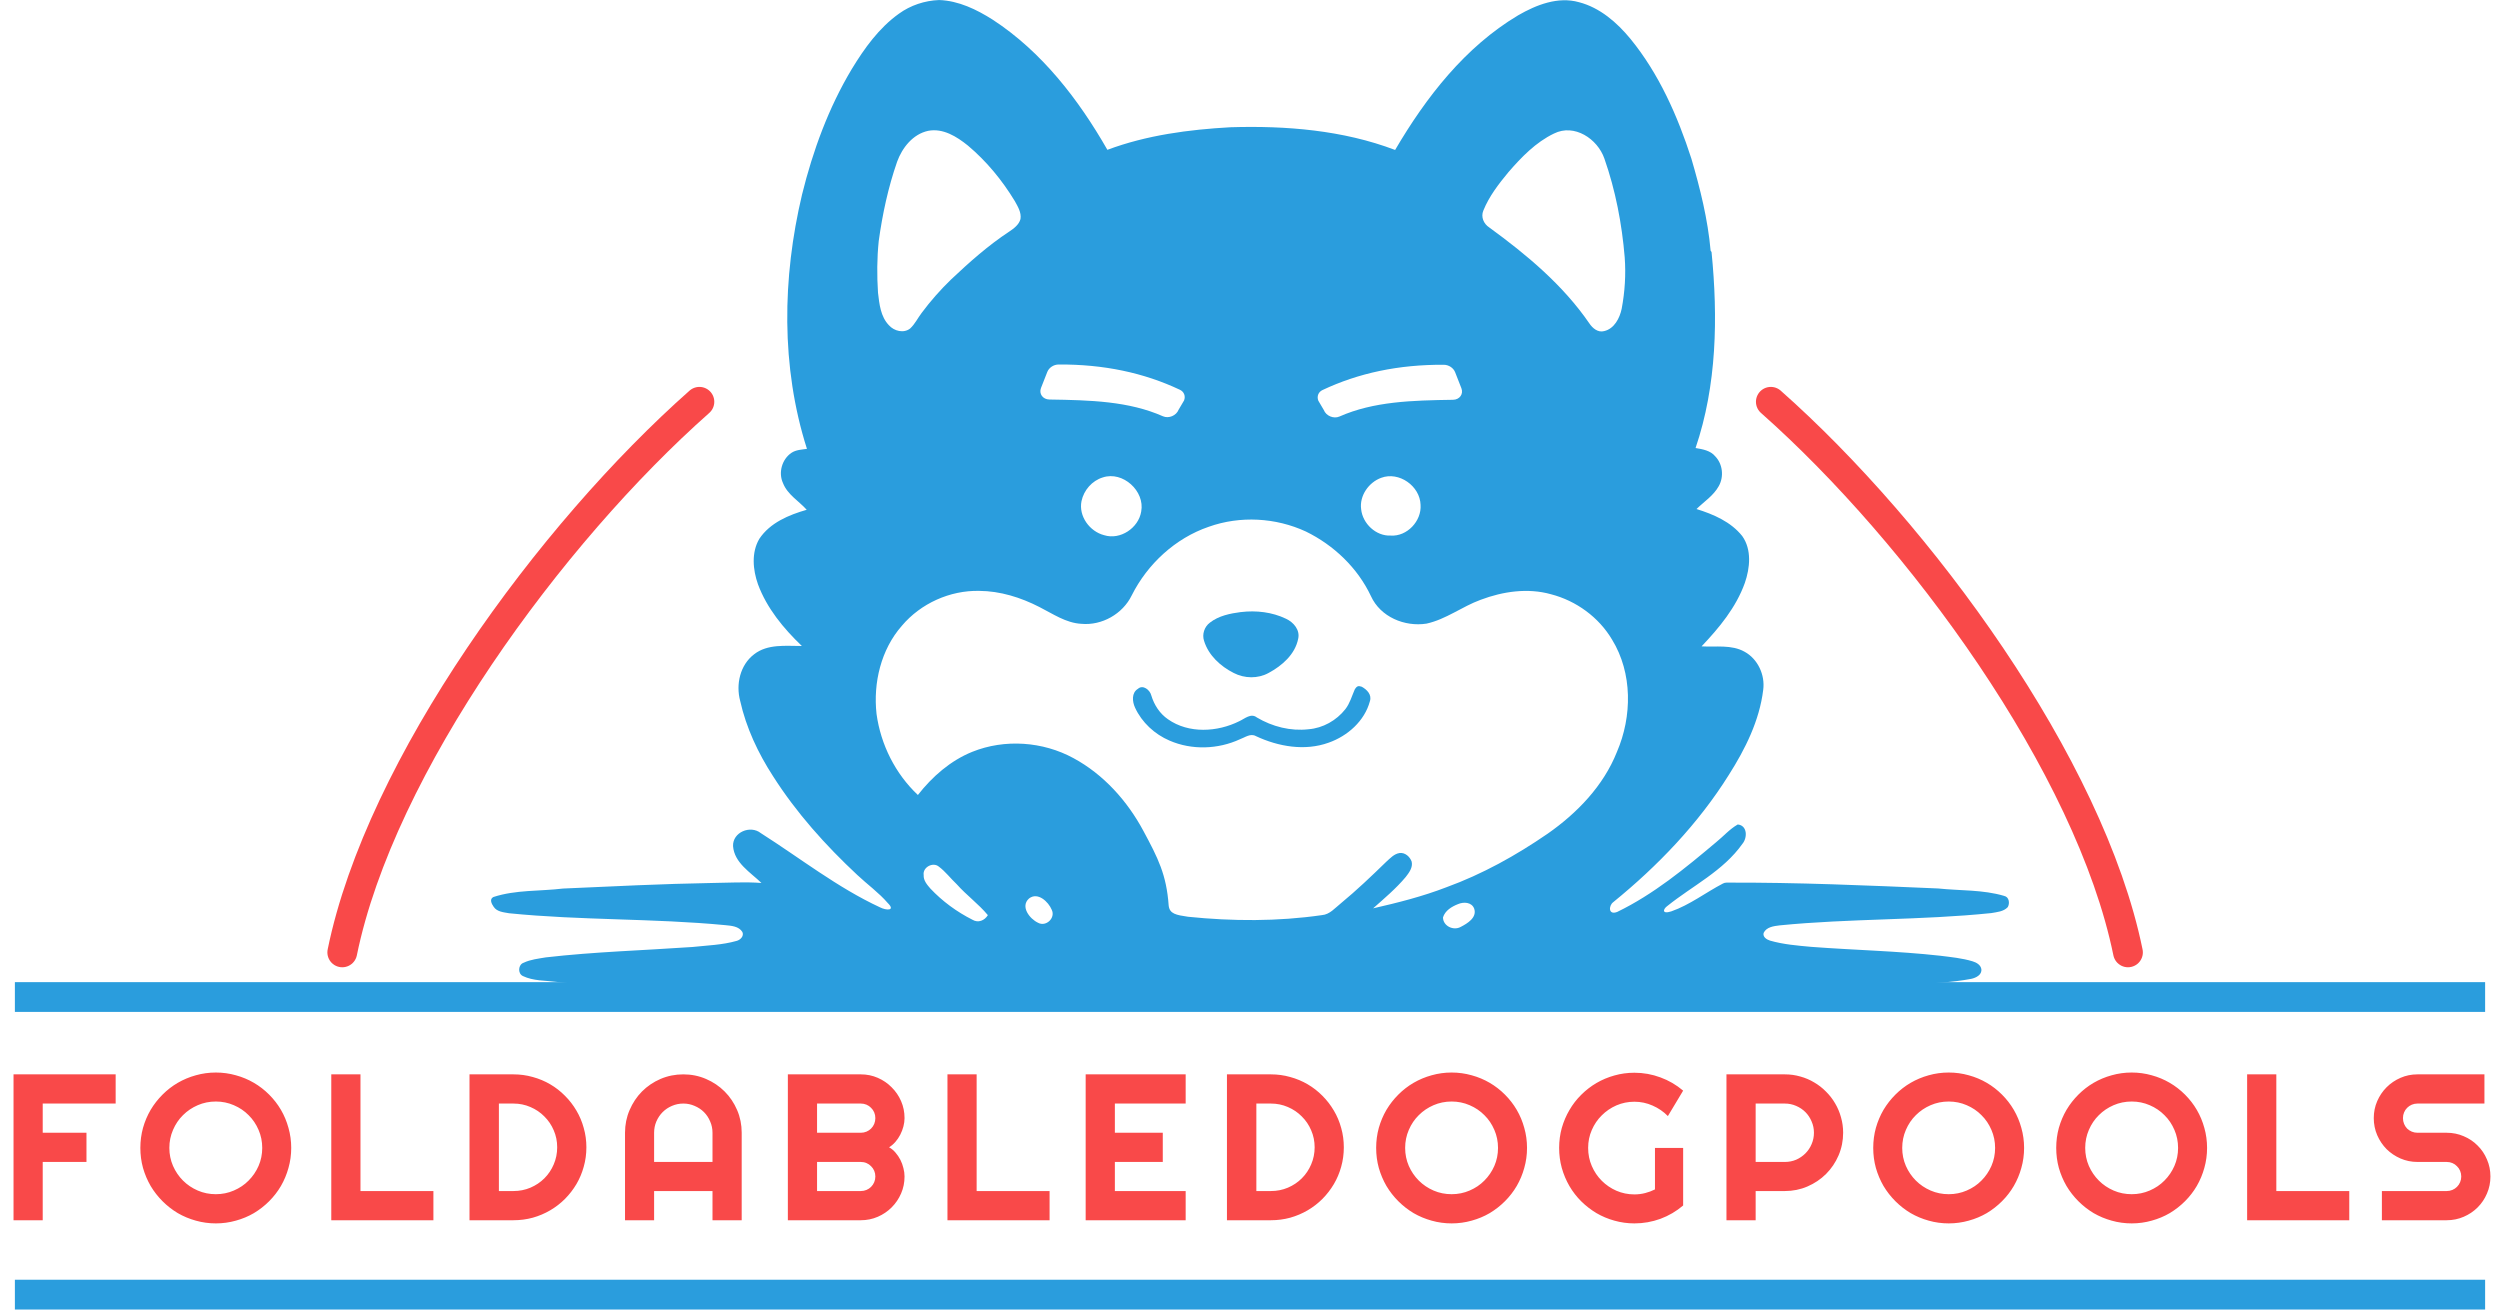
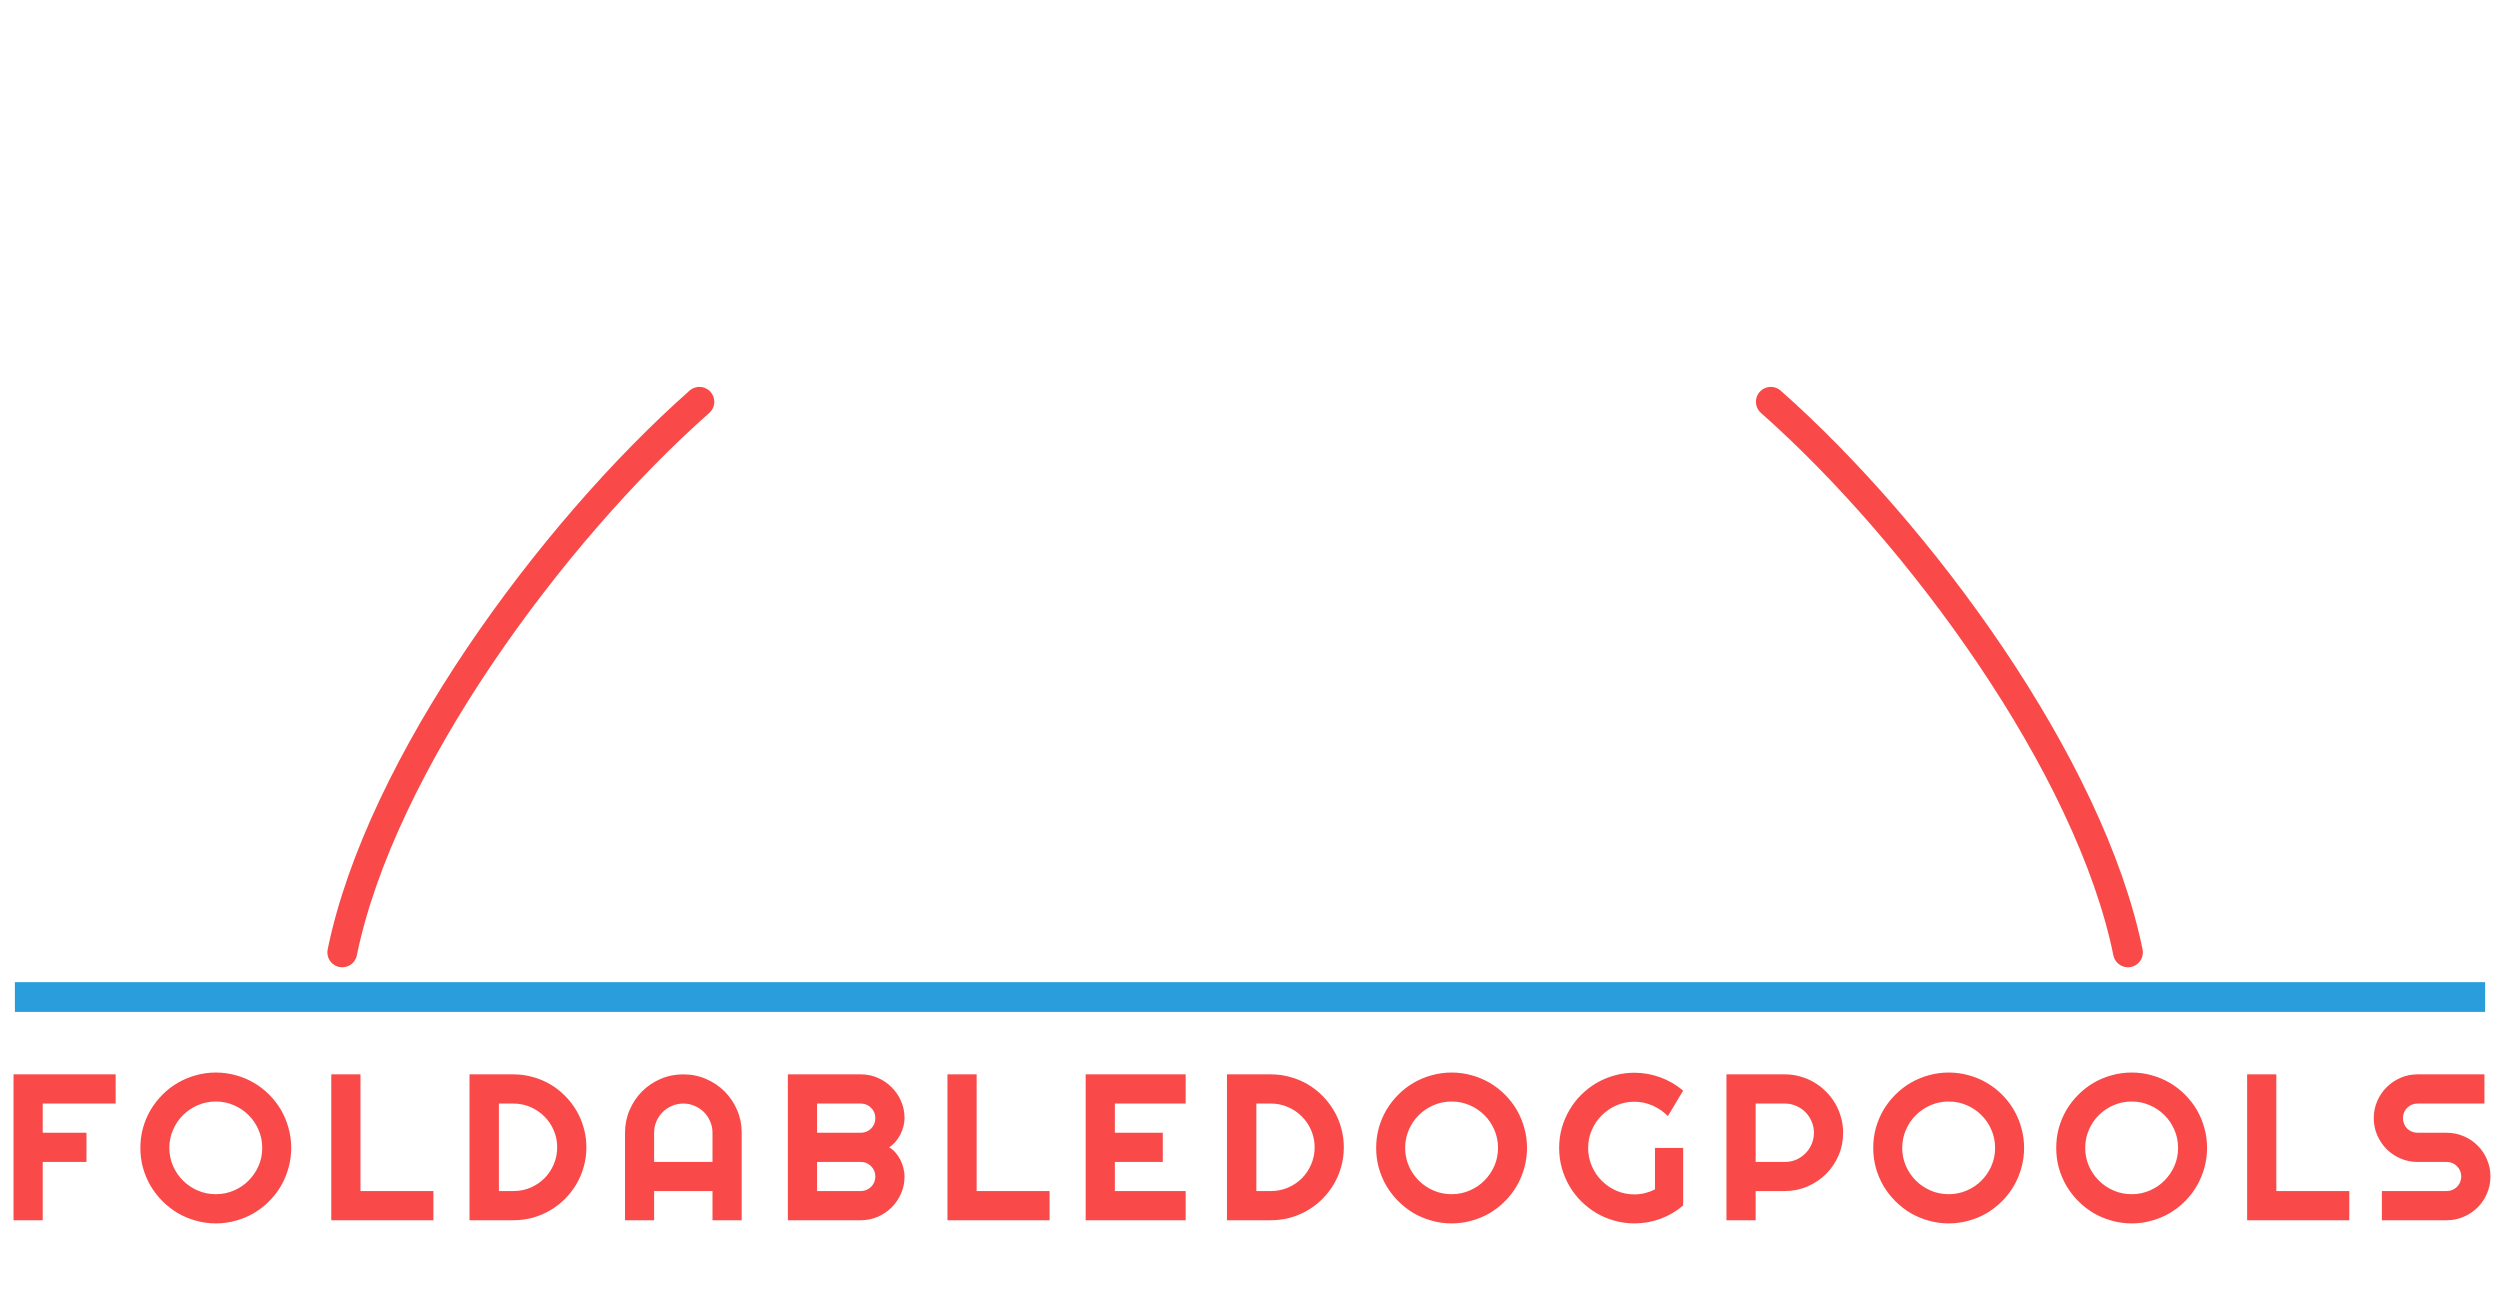
<svg xmlns="http://www.w3.org/2000/svg" width="168" height="88" viewBox="0 0 168 88" fill="none">
  <path d="M47 27C37 35.848 25.56 51.452 23 64" stroke="#F94949" stroke-width="2" stroke-linecap="round" />
  <path d="M119 27C129 35.848 140.44 51.452 143 64" stroke="#F94949" stroke-width="2" stroke-linecap="round" />
  <g clip-path="url(#clip0_2212_166)">
    <path d="M83.395 41.131C84.416 41.008 85.491 41.131 86.422 41.581C86.928 41.816 87.376 42.335 87.237 42.93C87.028 43.978 86.15 44.738 85.252 45.221C84.53 45.62 83.627 45.599 82.9 45.221C82.019 44.776 81.214 44.041 80.915 43.072C80.763 42.63 80.935 42.114 81.307 41.84C81.9 41.378 82.667 41.224 83.395 41.129V41.131Z" fill="#2A9DDD" />
    <path d="M91.037 46.335C91.188 46.084 91.29 46.075 91.513 46.15C91.859 46.343 92.202 46.683 92.057 47.124C91.699 48.455 90.556 49.46 89.287 49.907C87.689 50.485 85.91 50.175 84.403 49.47C84.031 49.257 83.666 49.557 83.321 49.679C81.85 50.358 80.086 50.418 78.594 49.769C77.591 49.341 76.731 48.547 76.274 47.551C76.087 47.145 76.031 46.554 76.469 46.289C76.804 45.985 77.28 46.365 77.367 46.733C77.558 47.371 77.936 47.955 78.489 48.335C79.882 49.313 81.808 49.2 83.282 48.464C83.648 48.299 84.061 47.901 84.461 48.214C85.5 48.832 86.727 49.144 87.934 49.006C88.901 48.929 89.81 48.416 90.408 47.656C90.711 47.266 90.843 46.782 91.037 46.335Z" fill="#2A9DDD" />
    <path d="M134.679 60.204C133.244 59.779 131.72 59.861 130.245 59.705C125.508 59.501 120.766 59.294 116.024 59.312C115.94 59.312 115.858 59.332 115.785 59.371C114.625 59.974 113.56 60.807 112.308 61.245C111.641 61.456 111.768 61.075 112.045 60.883C113.741 59.519 115.804 58.527 117.088 56.708C117.435 56.303 117.432 55.467 116.776 55.405C116.226 55.717 115.81 56.207 115.321 56.599C113.247 58.345 111.125 60.096 108.671 61.284C108.064 61.515 108.101 60.858 108.405 60.629C111.402 58.192 114.12 55.359 116.178 52.072C117.283 50.333 118.236 48.425 118.488 46.356C118.621 45.356 118.127 44.284 117.236 43.797C116.356 43.303 115.308 43.494 114.345 43.435C115.532 42.188 116.665 40.816 117.253 39.173C117.601 38.165 117.727 36.934 117.078 36.023C116.316 35.065 115.144 34.56 114.004 34.207C114.516 33.708 115.15 33.306 115.502 32.666C115.857 32.036 115.77 31.191 115.266 30.668C114.94 30.27 114.414 30.189 113.942 30.107C115.375 25.887 115.451 21.333 115.016 16.936L114.954 16.849C114.767 14.746 114.256 12.687 113.662 10.665C112.734 7.792 111.489 4.967 109.569 2.614C108.662 1.512 107.515 0.512 106.106 0.147C104.694 -0.25 103.238 0.326 102.023 1.027C98.453 3.152 95.828 6.537 93.752 10.077C90.233 8.743 86.422 8.438 82.69 8.551C79.887 8.708 77.06 9.08 74.416 10.068C72.48 6.683 70.013 3.48 66.719 1.329C65.63 0.638 64.416 0.047 63.107 0.002C62.143 0.039 61.189 0.354 60.406 0.922C59.066 1.879 58.09 3.243 57.242 4.636C55.68 7.242 54.625 10.126 53.898 13.071C52.569 18.665 52.469 24.651 54.227 30.164C53.873 30.215 53.493 30.225 53.185 30.431C52.547 30.861 52.293 31.762 52.617 32.464C52.921 33.24 53.679 33.662 54.211 34.257C53.009 34.602 51.744 35.129 51.025 36.212C50.484 37.134 50.593 38.291 50.936 39.264C51.533 40.879 52.656 42.233 53.885 43.411C52.809 43.413 51.583 43.258 50.675 43.969C49.734 44.683 49.439 45.992 49.74 47.101C50.143 48.907 50.943 50.608 51.946 52.156C53.514 54.62 55.477 56.807 57.606 58.794C58.283 59.432 59.05 59.978 59.661 60.687C60.205 61.222 59.542 61.183 59.138 60.974C56.274 59.644 53.777 57.671 51.124 55.984C50.423 55.428 49.225 55.925 49.261 56.859C49.345 57.986 50.433 58.621 51.17 59.336C50.067 59.252 48.962 59.324 47.859 59.336C44.517 59.395 41.178 59.561 37.84 59.71C36.283 59.898 34.664 59.786 33.157 60.279C32.873 60.42 33.034 60.735 33.173 60.934C33.398 61.281 33.848 61.302 34.212 61.371C39.039 61.856 43.907 61.707 48.735 62.17C49.143 62.212 49.65 62.239 49.889 62.632C50.015 62.904 49.747 63.171 49.493 63.23C48.529 63.504 47.521 63.531 46.53 63.638C43.246 63.867 39.951 63.959 36.677 64.336C36.178 64.423 35.659 64.474 35.196 64.693C34.816 64.814 34.777 65.422 35.138 65.59C35.837 65.925 36.642 65.886 37.395 65.983C38.05 66.075 38.713 66.086 39.373 66.135C44.342 66.458 49.323 66.641 54.303 66.726C57.033 66.883 59.772 66.794 62.503 66.936C74.114 67.024 85.726 67.003 97.338 66.992C101.026 66.963 104.717 67.005 108.403 66.87C110.647 66.82 112.894 66.849 115.135 66.719C119.624 66.639 124.108 66.443 128.588 66.183C129.882 66.054 131.187 66.024 132.466 65.779C132.786 65.71 133.206 65.507 133.145 65.114C133.091 64.829 132.812 64.68 132.563 64.602C131.853 64.386 131.112 64.318 130.379 64.225C127.494 63.904 124.59 63.849 121.697 63.627C120.773 63.542 119.84 63.467 118.945 63.209C118.724 63.138 118.449 62.971 118.514 62.696C118.703 62.29 119.201 62.234 119.594 62.185C124.319 61.716 129.083 61.849 133.809 61.36C134.191 61.29 134.635 61.266 134.921 60.96C135.073 60.704 135.013 60.269 134.679 60.206V60.204ZM99.682 14.147C100.069 13.192 100.709 12.363 101.362 11.575C102.24 10.561 103.204 9.56 104.428 8.973C105.796 8.291 107.351 9.327 107.814 10.654C108.563 12.789 108.992 15.036 109.18 17.291C109.266 18.446 109.191 19.611 108.977 20.749C108.844 21.38 108.482 22.089 107.804 22.249C107.385 22.366 107.02 22.056 106.804 21.732C105.029 19.146 102.588 17.113 100.074 15.282C99.701 15.041 99.501 14.575 99.682 14.147ZM88.87 26.212C91.288 25.068 94.001 24.492 97.026 24.513C97.356 24.515 97.67 24.723 97.784 25.012L98.205 26.087C98.359 26.48 98.088 26.86 97.641 26.866C94.897 26.907 92.312 26.974 90.01 27.991C89.624 28.162 89.115 27.95 88.959 27.552L88.591 26.927C88.478 26.638 88.593 26.342 88.87 26.212ZM93.457 35.99C92.468 36.038 91.568 35.188 91.468 34.218C91.347 33.314 91.977 32.414 92.814 32.11C94.012 31.659 95.429 32.665 95.462 33.928C95.54 35.014 94.55 36.066 93.457 35.99ZM69.956 26.069L70.378 24.994C70.492 24.705 70.805 24.497 71.136 24.495C74.159 24.474 76.873 25.05 79.292 26.194C79.568 26.324 79.683 26.62 79.57 26.909L79.202 27.534C79.047 27.931 78.537 28.144 78.151 27.974C75.849 26.957 73.266 26.89 70.52 26.848C70.075 26.84 69.802 26.462 69.956 26.069ZM76.688 34.38C76.508 35.483 75.278 36.305 74.2 35.965C73.226 35.717 72.472 34.69 72.677 33.675C72.832 32.941 73.383 32.305 74.105 32.084C75.451 31.633 76.955 33.001 76.688 34.38ZM59.05 16.203C59.299 14.395 59.684 12.597 60.285 10.871C60.627 9.925 61.349 9.011 62.373 8.792C63.376 8.6 64.295 9.18 65.043 9.782C66.292 10.832 67.345 12.111 68.191 13.507C68.394 13.876 68.647 14.276 68.577 14.719C68.474 15.101 68.14 15.347 67.829 15.557C66.404 16.494 65.129 17.632 63.892 18.8C63.182 19.489 62.525 20.236 61.935 21.029C61.673 21.372 61.485 21.777 61.163 22.074C60.731 22.419 60.08 22.246 59.736 21.857C59.175 21.278 59.092 20.432 59.002 19.671C58.926 18.516 58.932 17.354 59.05 16.203ZM65.349 61.807C64.3 61.278 63.328 60.567 62.521 59.71C62.3 59.453 62.047 59.165 62.071 58.804C61.99 58.284 62.691 57.906 63.087 58.234C63.54 58.572 63.88 59.033 64.291 59.419C64.945 60.156 65.754 60.741 66.385 61.498C66.165 61.859 65.735 62.041 65.349 61.807ZM69.759 62.011C69.197 61.75 68.547 60.918 69.149 60.38C69.732 59.918 70.454 60.594 70.678 61.14C70.945 61.69 70.29 62.302 69.759 62.011ZM98.16 62.288C97.673 62.561 96.972 62.231 96.969 61.65C97.109 61.191 97.555 60.924 97.973 60.759C98.355 60.593 98.903 60.615 99.068 61.068C99.263 61.662 98.607 62.06 98.16 62.288ZM103.995 56.029C101.879 57.485 99.615 58.744 97.199 59.623C95.603 60.24 93.939 60.66 92.273 61.041C93.031 60.368 93.812 59.713 94.465 58.934C94.689 58.644 94.955 58.296 94.865 57.904C94.749 57.573 94.424 57.278 94.055 57.323C93.682 57.378 93.418 57.678 93.151 57.916C92.164 58.877 91.166 59.83 90.101 60.707C89.713 61.015 89.36 61.456 88.829 61.497C85.853 61.927 82.823 61.913 79.836 61.606C79.047 61.489 78.594 61.416 78.535 60.852C78.389 58.782 77.819 57.663 76.839 55.842C75.76 53.825 74.16 52.039 72.137 50.947C70.076 49.824 67.517 49.645 65.337 50.522C63.871 51.114 62.649 52.188 61.682 53.423C60.166 52.001 59.183 50.03 58.903 47.974C58.672 45.885 59.202 43.647 60.607 42.05C61.875 40.549 63.838 39.665 65.798 39.707C67.212 39.714 68.596 40.149 69.847 40.791C70.752 41.246 71.628 41.867 72.673 41.921C74.049 42.047 75.444 41.257 76.051 40.012C77.112 37.897 78.984 36.167 81.229 35.399C83.335 34.648 85.729 34.78 87.756 35.719C89.632 36.635 91.231 38.158 92.128 40.06C92.765 41.459 94.393 42.137 95.863 41.907C97.177 41.618 98.251 40.761 99.501 40.306C100.996 39.743 102.67 39.495 104.229 39.934C105.92 40.372 107.439 41.476 108.333 42.986C109.71 45.233 109.684 48.144 108.659 50.525C107.75 52.815 105.984 54.639 103.995 56.03V56.029Z" fill="#2A9DDD" />
  </g>
  <path d="M2.871 82H0.909V72.197H7.772V74.159H2.871V76.121H5.811V78.083H2.871V82ZM19.57 77.14C19.57 77.605 19.508 78.053 19.385 78.486C19.267 78.915 19.098 79.318 18.88 79.696C18.661 80.07 18.396 80.412 18.087 80.722C17.777 81.032 17.435 81.298 17.061 81.522C16.687 81.74 16.284 81.909 15.851 82.027C15.418 82.15 14.969 82.212 14.505 82.212C14.04 82.212 13.591 82.15 13.158 82.027C12.729 81.909 12.326 81.74 11.948 81.522C11.574 81.298 11.232 81.032 10.922 80.722C10.613 80.412 10.346 80.07 10.123 79.696C9.904 79.318 9.733 78.915 9.61 78.486C9.491 78.053 9.432 77.605 9.432 77.14C9.432 76.675 9.491 76.226 9.61 75.793C9.733 75.36 9.904 74.957 10.123 74.583C10.346 74.209 10.613 73.868 10.922 73.558C11.232 73.248 11.574 72.983 11.948 72.765C12.326 72.546 12.729 72.377 13.158 72.259C13.591 72.136 14.04 72.074 14.505 72.074C14.969 72.074 15.418 72.136 15.851 72.259C16.284 72.377 16.687 72.546 17.061 72.765C17.435 72.983 17.777 73.248 18.087 73.558C18.396 73.868 18.661 74.209 18.88 74.583C19.098 74.957 19.267 75.36 19.385 75.793C19.508 76.226 19.57 76.675 19.57 77.14ZM17.622 77.14C17.622 76.711 17.54 76.308 17.376 75.93C17.212 75.547 16.988 75.216 16.706 74.939C16.428 74.656 16.097 74.433 15.714 74.269C15.336 74.105 14.933 74.022 14.505 74.022C14.072 74.022 13.666 74.105 13.288 74.269C12.909 74.433 12.579 74.656 12.296 74.939C12.014 75.216 11.791 75.547 11.627 75.93C11.463 76.308 11.38 76.711 11.38 77.14C11.38 77.568 11.463 77.971 11.627 78.35C11.791 78.723 12.014 79.051 12.296 79.334C12.579 79.617 12.909 79.84 13.288 80.004C13.666 80.168 14.072 80.25 14.505 80.25C14.933 80.25 15.336 80.168 15.714 80.004C16.097 79.84 16.428 79.617 16.706 79.334C16.988 79.051 17.212 78.723 17.376 78.35C17.54 77.971 17.622 77.568 17.622 77.14ZM29.125 82H22.262V72.197H24.224V80.038H29.125V82ZM39.405 77.099C39.405 77.55 39.346 77.985 39.227 78.404C39.113 78.819 38.949 79.209 38.735 79.573C38.521 79.933 38.266 80.264 37.969 80.564C37.673 80.861 37.343 81.116 36.978 81.33C36.614 81.544 36.222 81.711 35.803 81.829C35.388 81.943 34.955 82 34.504 82H31.551V72.197H34.504C34.955 72.197 35.388 72.257 35.803 72.375C36.222 72.489 36.614 72.653 36.978 72.867C37.343 73.081 37.673 73.339 37.969 73.64C38.266 73.936 38.521 74.266 38.735 74.631C38.949 74.991 39.113 75.38 39.227 75.8C39.346 76.215 39.405 76.647 39.405 77.099ZM37.443 77.099C37.443 76.693 37.366 76.312 37.211 75.957C37.06 75.602 36.851 75.292 36.582 75.027C36.318 74.758 36.005 74.546 35.645 74.392C35.29 74.237 34.909 74.159 34.504 74.159H33.526V80.038H34.504C34.909 80.038 35.29 79.963 35.645 79.812C36.005 79.658 36.318 79.448 36.582 79.184C36.851 78.915 37.06 78.603 37.211 78.247C37.366 77.887 37.443 77.504 37.443 77.099ZM47.88 78.083V76.121C47.88 75.852 47.828 75.599 47.723 75.362C47.623 75.121 47.484 74.911 47.306 74.733C47.128 74.556 46.919 74.417 46.677 74.316C46.44 74.212 46.187 74.159 45.918 74.159C45.65 74.159 45.394 74.212 45.153 74.316C44.916 74.417 44.708 74.556 44.531 74.733C44.353 74.911 44.212 75.121 44.107 75.362C44.007 75.599 43.956 75.852 43.956 76.121V78.083H47.88ZM49.842 82H47.88V80.038H43.956V82H42.001V76.121C42.001 75.579 42.104 75.071 42.309 74.597C42.514 74.118 42.792 73.701 43.143 73.346C43.498 72.99 43.913 72.71 44.387 72.505C44.866 72.3 45.376 72.197 45.918 72.197C46.461 72.197 46.969 72.3 47.443 72.505C47.921 72.71 48.338 72.99 48.694 73.346C49.049 73.701 49.33 74.118 49.535 74.597C49.74 75.071 49.842 75.579 49.842 76.121V82ZM60.785 79.061C60.785 79.466 60.708 79.847 60.553 80.202C60.398 80.558 60.186 80.87 59.917 81.139C59.653 81.403 59.343 81.613 58.987 81.768C58.632 81.922 58.251 82 57.846 82H52.944V72.197H57.846C58.251 72.197 58.632 72.275 58.987 72.43C59.343 72.585 59.653 72.796 59.917 73.065C60.186 73.33 60.398 73.64 60.553 73.995C60.708 74.351 60.785 74.731 60.785 75.137C60.785 75.319 60.76 75.506 60.71 75.697C60.66 75.889 60.589 76.073 60.498 76.251C60.407 76.429 60.297 76.591 60.17 76.736C60.042 76.882 59.901 77.003 59.746 77.099C59.906 77.185 60.049 77.304 60.177 77.454C60.304 77.6 60.414 77.762 60.505 77.939C60.596 78.117 60.664 78.304 60.71 78.5C60.76 78.691 60.785 78.878 60.785 79.061ZM54.906 80.038H57.846C57.982 80.038 58.11 80.013 58.228 79.963C58.347 79.913 58.45 79.844 58.536 79.758C58.627 79.667 58.698 79.562 58.748 79.443C58.798 79.325 58.823 79.197 58.823 79.061C58.823 78.924 58.798 78.796 58.748 78.678C58.698 78.559 58.627 78.457 58.536 78.37C58.45 78.279 58.347 78.208 58.228 78.158C58.11 78.108 57.982 78.083 57.846 78.083H54.906V80.038ZM54.906 76.121H57.846C57.982 76.121 58.11 76.096 58.228 76.046C58.347 75.996 58.45 75.927 58.536 75.841C58.627 75.75 58.698 75.645 58.748 75.526C58.798 75.403 58.823 75.273 58.823 75.137C58.823 75 58.798 74.872 58.748 74.754C58.698 74.635 58.627 74.533 58.536 74.446C58.45 74.355 58.347 74.284 58.228 74.234C58.11 74.184 57.982 74.159 57.846 74.159H54.906V76.121ZM70.532 82H63.669V72.197H65.63V80.038H70.532V82ZM79.677 82H72.957V72.197H79.677V74.159H74.919V76.121H78.139V78.083H74.919V80.038H79.677V82ZM90.305 77.099C90.305 77.55 90.246 77.985 90.128 78.404C90.014 78.819 89.85 79.209 89.635 79.573C89.421 79.933 89.166 80.264 88.87 80.564C88.574 80.861 88.243 81.116 87.879 81.33C87.514 81.544 87.122 81.711 86.703 81.829C86.288 81.943 85.855 82 85.404 82H82.451V72.197H85.404C85.855 72.197 86.288 72.257 86.703 72.375C87.122 72.489 87.514 72.653 87.879 72.867C88.243 73.081 88.574 73.339 88.87 73.64C89.166 73.936 89.421 74.266 89.635 74.631C89.85 74.991 90.014 75.38 90.128 75.8C90.246 76.215 90.305 76.647 90.305 77.099ZM88.344 77.099C88.344 76.693 88.266 76.312 88.111 75.957C87.961 75.602 87.751 75.292 87.482 75.027C87.218 74.758 86.906 74.546 86.546 74.392C86.19 74.237 85.81 74.159 85.404 74.159H84.427V80.038H85.404C85.81 80.038 86.19 79.963 86.546 79.812C86.906 79.658 87.218 79.448 87.482 79.184C87.751 78.915 87.961 78.603 88.111 78.247C88.266 77.887 88.344 77.504 88.344 77.099ZM102.616 77.14C102.616 77.605 102.554 78.053 102.431 78.486C102.313 78.915 102.144 79.318 101.925 79.696C101.706 80.07 101.442 80.412 101.132 80.722C100.822 81.032 100.481 81.298 100.107 81.522C99.733 81.74 99.33 81.909 98.897 82.027C98.464 82.15 98.015 82.212 97.55 82.212C97.085 82.212 96.636 82.15 96.204 82.027C95.775 81.909 95.372 81.74 94.994 81.522C94.62 81.298 94.278 81.032 93.968 80.722C93.658 80.412 93.392 80.07 93.168 79.696C92.95 79.318 92.779 78.915 92.656 78.486C92.537 78.053 92.478 77.605 92.478 77.14C92.478 76.675 92.537 76.226 92.656 75.793C92.779 75.36 92.95 74.957 93.168 74.583C93.392 74.209 93.658 73.868 93.968 73.558C94.278 73.248 94.62 72.983 94.994 72.765C95.372 72.546 95.775 72.377 96.204 72.259C96.636 72.136 97.085 72.074 97.55 72.074C98.015 72.074 98.464 72.136 98.897 72.259C99.33 72.377 99.733 72.546 100.107 72.765C100.481 72.983 100.822 73.248 101.132 73.558C101.442 73.868 101.706 74.209 101.925 74.583C102.144 74.957 102.313 75.36 102.431 75.793C102.554 76.226 102.616 76.675 102.616 77.14ZM100.667 77.14C100.667 76.711 100.585 76.308 100.421 75.93C100.257 75.547 100.034 75.216 99.751 74.939C99.473 74.656 99.143 74.433 98.76 74.269C98.382 74.105 97.979 74.022 97.55 74.022C97.117 74.022 96.712 74.105 96.333 74.269C95.955 74.433 95.625 74.656 95.342 74.939C95.06 75.216 94.836 75.547 94.672 75.93C94.508 76.308 94.426 76.711 94.426 77.14C94.426 77.568 94.508 77.971 94.672 78.35C94.836 78.723 95.06 79.051 95.342 79.334C95.625 79.617 95.955 79.84 96.333 80.004C96.712 80.168 97.117 80.25 97.55 80.25C97.979 80.25 98.382 80.168 98.76 80.004C99.143 79.84 99.473 79.617 99.751 79.334C100.034 79.051 100.257 78.723 100.421 78.35C100.585 77.971 100.667 77.568 100.667 77.14ZM113.107 81.009C112.652 81.396 112.144 81.695 111.583 81.904C111.022 82.109 110.439 82.212 109.833 82.212C109.368 82.212 108.919 82.15 108.486 82.027C108.058 81.909 107.657 81.74 107.283 81.522C106.91 81.298 106.568 81.034 106.258 80.728C105.948 80.419 105.684 80.077 105.465 79.703C105.246 79.325 105.075 78.919 104.952 78.486C104.834 78.053 104.774 77.605 104.774 77.14C104.774 76.675 104.834 76.228 104.952 75.8C105.075 75.371 105.246 74.97 105.465 74.597C105.684 74.218 105.948 73.877 106.258 73.571C106.568 73.261 106.91 72.997 107.283 72.778C107.657 72.56 108.058 72.391 108.486 72.272C108.919 72.149 109.368 72.088 109.833 72.088C110.439 72.088 111.022 72.193 111.583 72.402C112.144 72.607 112.652 72.904 113.107 73.291L112.082 75C111.786 74.699 111.444 74.465 111.057 74.296C110.669 74.123 110.261 74.036 109.833 74.036C109.405 74.036 109.001 74.118 108.623 74.282C108.249 74.446 107.921 74.67 107.639 74.952C107.356 75.23 107.133 75.558 106.969 75.936C106.805 76.31 106.723 76.711 106.723 77.14C106.723 77.573 106.805 77.978 106.969 78.356C107.133 78.735 107.356 79.065 107.639 79.348C107.921 79.63 108.249 79.853 108.623 80.018C109.001 80.182 109.405 80.264 109.833 80.264C110.079 80.264 110.318 80.234 110.551 80.175C110.783 80.116 111.004 80.034 111.214 79.929V77.14H113.107V81.009ZM117.98 74.159V78.083H119.942C120.211 78.083 120.464 78.033 120.701 77.933C120.938 77.828 121.145 77.686 121.323 77.509C121.501 77.331 121.64 77.124 121.74 76.887C121.845 76.645 121.897 76.39 121.897 76.121C121.897 75.852 121.845 75.599 121.74 75.362C121.64 75.121 121.501 74.911 121.323 74.733C121.145 74.556 120.938 74.417 120.701 74.316C120.464 74.212 120.211 74.159 119.942 74.159H117.98ZM117.98 82H116.018V72.197H119.942C120.302 72.197 120.648 72.245 120.981 72.341C121.314 72.432 121.624 72.564 121.911 72.737C122.202 72.906 122.467 73.111 122.704 73.353C122.945 73.59 123.15 73.854 123.319 74.145C123.492 74.437 123.624 74.749 123.715 75.082C123.811 75.415 123.859 75.761 123.859 76.121C123.859 76.659 123.756 77.167 123.551 77.645C123.346 78.12 123.066 78.534 122.711 78.89C122.355 79.245 121.938 79.525 121.46 79.731C120.986 79.936 120.48 80.038 119.942 80.038H117.98V82ZM136.019 77.14C136.019 77.605 135.957 78.053 135.834 78.486C135.716 78.915 135.547 79.318 135.328 79.696C135.11 80.07 134.845 80.412 134.535 80.722C134.225 81.032 133.884 81.298 133.51 81.522C133.136 81.74 132.733 81.909 132.3 82.027C131.867 82.15 131.418 82.212 130.953 82.212C130.488 82.212 130.04 82.15 129.607 82.027C129.178 81.909 128.775 81.74 128.397 81.522C128.023 81.298 127.681 81.032 127.371 80.722C127.061 80.412 126.795 80.07 126.571 79.696C126.353 79.318 126.182 78.915 126.059 78.486C125.94 78.053 125.881 77.605 125.881 77.14C125.881 76.675 125.94 76.226 126.059 75.793C126.182 75.36 126.353 74.957 126.571 74.583C126.795 74.209 127.061 73.868 127.371 73.558C127.681 73.248 128.023 72.983 128.397 72.765C128.775 72.546 129.178 72.377 129.607 72.259C130.04 72.136 130.488 72.074 130.953 72.074C131.418 72.074 131.867 72.136 132.3 72.259C132.733 72.377 133.136 72.546 133.51 72.765C133.884 72.983 134.225 73.248 134.535 73.558C134.845 73.868 135.11 74.209 135.328 74.583C135.547 74.957 135.716 75.36 135.834 75.793C135.957 76.226 136.019 76.675 136.019 77.14ZM134.071 77.14C134.071 76.711 133.988 76.308 133.824 75.93C133.66 75.547 133.437 75.216 133.154 74.939C132.877 74.656 132.546 74.433 132.163 74.269C131.785 74.105 131.382 74.022 130.953 74.022C130.52 74.022 130.115 74.105 129.737 74.269C129.358 74.433 129.028 74.656 128.745 74.939C128.463 75.216 128.239 75.547 128.075 75.93C127.911 76.308 127.829 76.711 127.829 77.14C127.829 77.568 127.911 77.971 128.075 78.35C128.239 78.723 128.463 79.051 128.745 79.334C129.028 79.617 129.358 79.84 129.737 80.004C130.115 80.168 130.52 80.25 130.953 80.25C131.382 80.25 131.785 80.168 132.163 80.004C132.546 79.84 132.877 79.617 133.154 79.334C133.437 79.051 133.66 78.723 133.824 78.35C133.988 77.971 134.071 77.568 134.071 77.14ZM148.315 77.14C148.315 77.605 148.254 78.053 148.131 78.486C148.012 78.915 147.844 79.318 147.625 79.696C147.406 80.07 147.142 80.412 146.832 80.722C146.522 81.032 146.18 81.298 145.806 81.522C145.433 81.74 145.029 81.909 144.596 82.027C144.164 82.15 143.715 82.212 143.25 82.212C142.785 82.212 142.336 82.15 141.903 82.027C141.475 81.909 141.071 81.74 140.693 81.522C140.319 81.298 139.978 81.032 139.668 80.722C139.358 80.412 139.091 80.07 138.868 79.696C138.649 79.318 138.478 78.915 138.355 78.486C138.237 78.053 138.178 77.605 138.178 77.14C138.178 76.675 138.237 76.226 138.355 75.793C138.478 75.36 138.649 74.957 138.868 74.583C139.091 74.209 139.358 73.868 139.668 73.558C139.978 73.248 140.319 72.983 140.693 72.765C141.071 72.546 141.475 72.377 141.903 72.259C142.336 72.136 142.785 72.074 143.25 72.074C143.715 72.074 144.164 72.136 144.596 72.259C145.029 72.377 145.433 72.546 145.806 72.765C146.18 72.983 146.522 73.248 146.832 73.558C147.142 73.868 147.406 74.209 147.625 74.583C147.844 74.957 148.012 75.36 148.131 75.793C148.254 76.226 148.315 76.675 148.315 77.14ZM146.367 77.14C146.367 76.711 146.285 76.308 146.121 75.93C145.957 75.547 145.734 75.216 145.451 74.939C145.173 74.656 144.843 74.433 144.46 74.269C144.082 74.105 143.678 74.022 143.25 74.022C142.817 74.022 142.411 74.105 142.033 74.269C141.655 74.433 141.324 74.656 141.042 74.939C140.759 75.216 140.536 75.547 140.372 75.93C140.208 76.308 140.126 76.711 140.126 77.14C140.126 77.568 140.208 77.971 140.372 78.35C140.536 78.723 140.759 79.051 141.042 79.334C141.324 79.617 141.655 79.84 142.033 80.004C142.411 80.168 142.817 80.25 143.25 80.25C143.678 80.25 144.082 80.168 144.46 80.004C144.843 79.84 145.173 79.617 145.451 79.334C145.734 79.051 145.957 78.723 146.121 78.35C146.285 77.971 146.367 77.568 146.367 77.14ZM157.871 82H151.007V72.197H152.969V80.038H157.871V82ZM159.517 75.137C159.517 74.731 159.594 74.351 159.749 73.995C159.904 73.64 160.114 73.33 160.378 73.065C160.647 72.796 160.959 72.585 161.314 72.43C161.67 72.275 162.05 72.197 162.456 72.197H166.954V74.159H162.456C162.319 74.159 162.192 74.184 162.073 74.234C161.955 74.284 161.85 74.355 161.759 74.446C161.672 74.533 161.604 74.635 161.554 74.754C161.504 74.872 161.479 75 161.479 75.137C161.479 75.273 161.504 75.403 161.554 75.526C161.604 75.645 161.672 75.75 161.759 75.841C161.85 75.927 161.955 75.996 162.073 76.046C162.192 76.096 162.319 76.121 162.456 76.121H164.418C164.824 76.121 165.204 76.199 165.56 76.353C165.92 76.504 166.232 76.713 166.496 76.982C166.765 77.247 166.975 77.559 167.125 77.919C167.28 78.274 167.357 78.655 167.357 79.061C167.357 79.466 167.28 79.847 167.125 80.202C166.975 80.558 166.765 80.87 166.496 81.139C166.232 81.403 165.92 81.613 165.56 81.768C165.204 81.922 164.824 82 164.418 82H160.063V80.038H164.418C164.555 80.038 164.682 80.013 164.801 79.963C164.919 79.913 165.022 79.844 165.108 79.758C165.2 79.667 165.27 79.562 165.32 79.443C165.37 79.325 165.396 79.197 165.396 79.061C165.396 78.924 165.37 78.796 165.32 78.678C165.27 78.559 165.2 78.457 165.108 78.37C165.022 78.279 164.919 78.208 164.801 78.158C164.682 78.108 164.555 78.083 164.418 78.083H162.456C162.05 78.083 161.67 78.005 161.314 77.851C160.959 77.696 160.647 77.486 160.378 77.222C160.114 76.953 159.904 76.641 159.749 76.285C159.594 75.925 159.517 75.542 159.517 75.137Z" fill="#F94949" />
  <rect x="1" y="66" width="166" height="2" fill="#2A9DDD" />
-   <rect x="1" y="86" width="166" height="2" fill="#2A9DDD" />
  <defs>
    <clipPath id="clip0_2212_166">
-       <rect width="102" height="67" fill="white" transform="translate(33)" />
-     </clipPath>
+       </clipPath>
  </defs>
</svg>